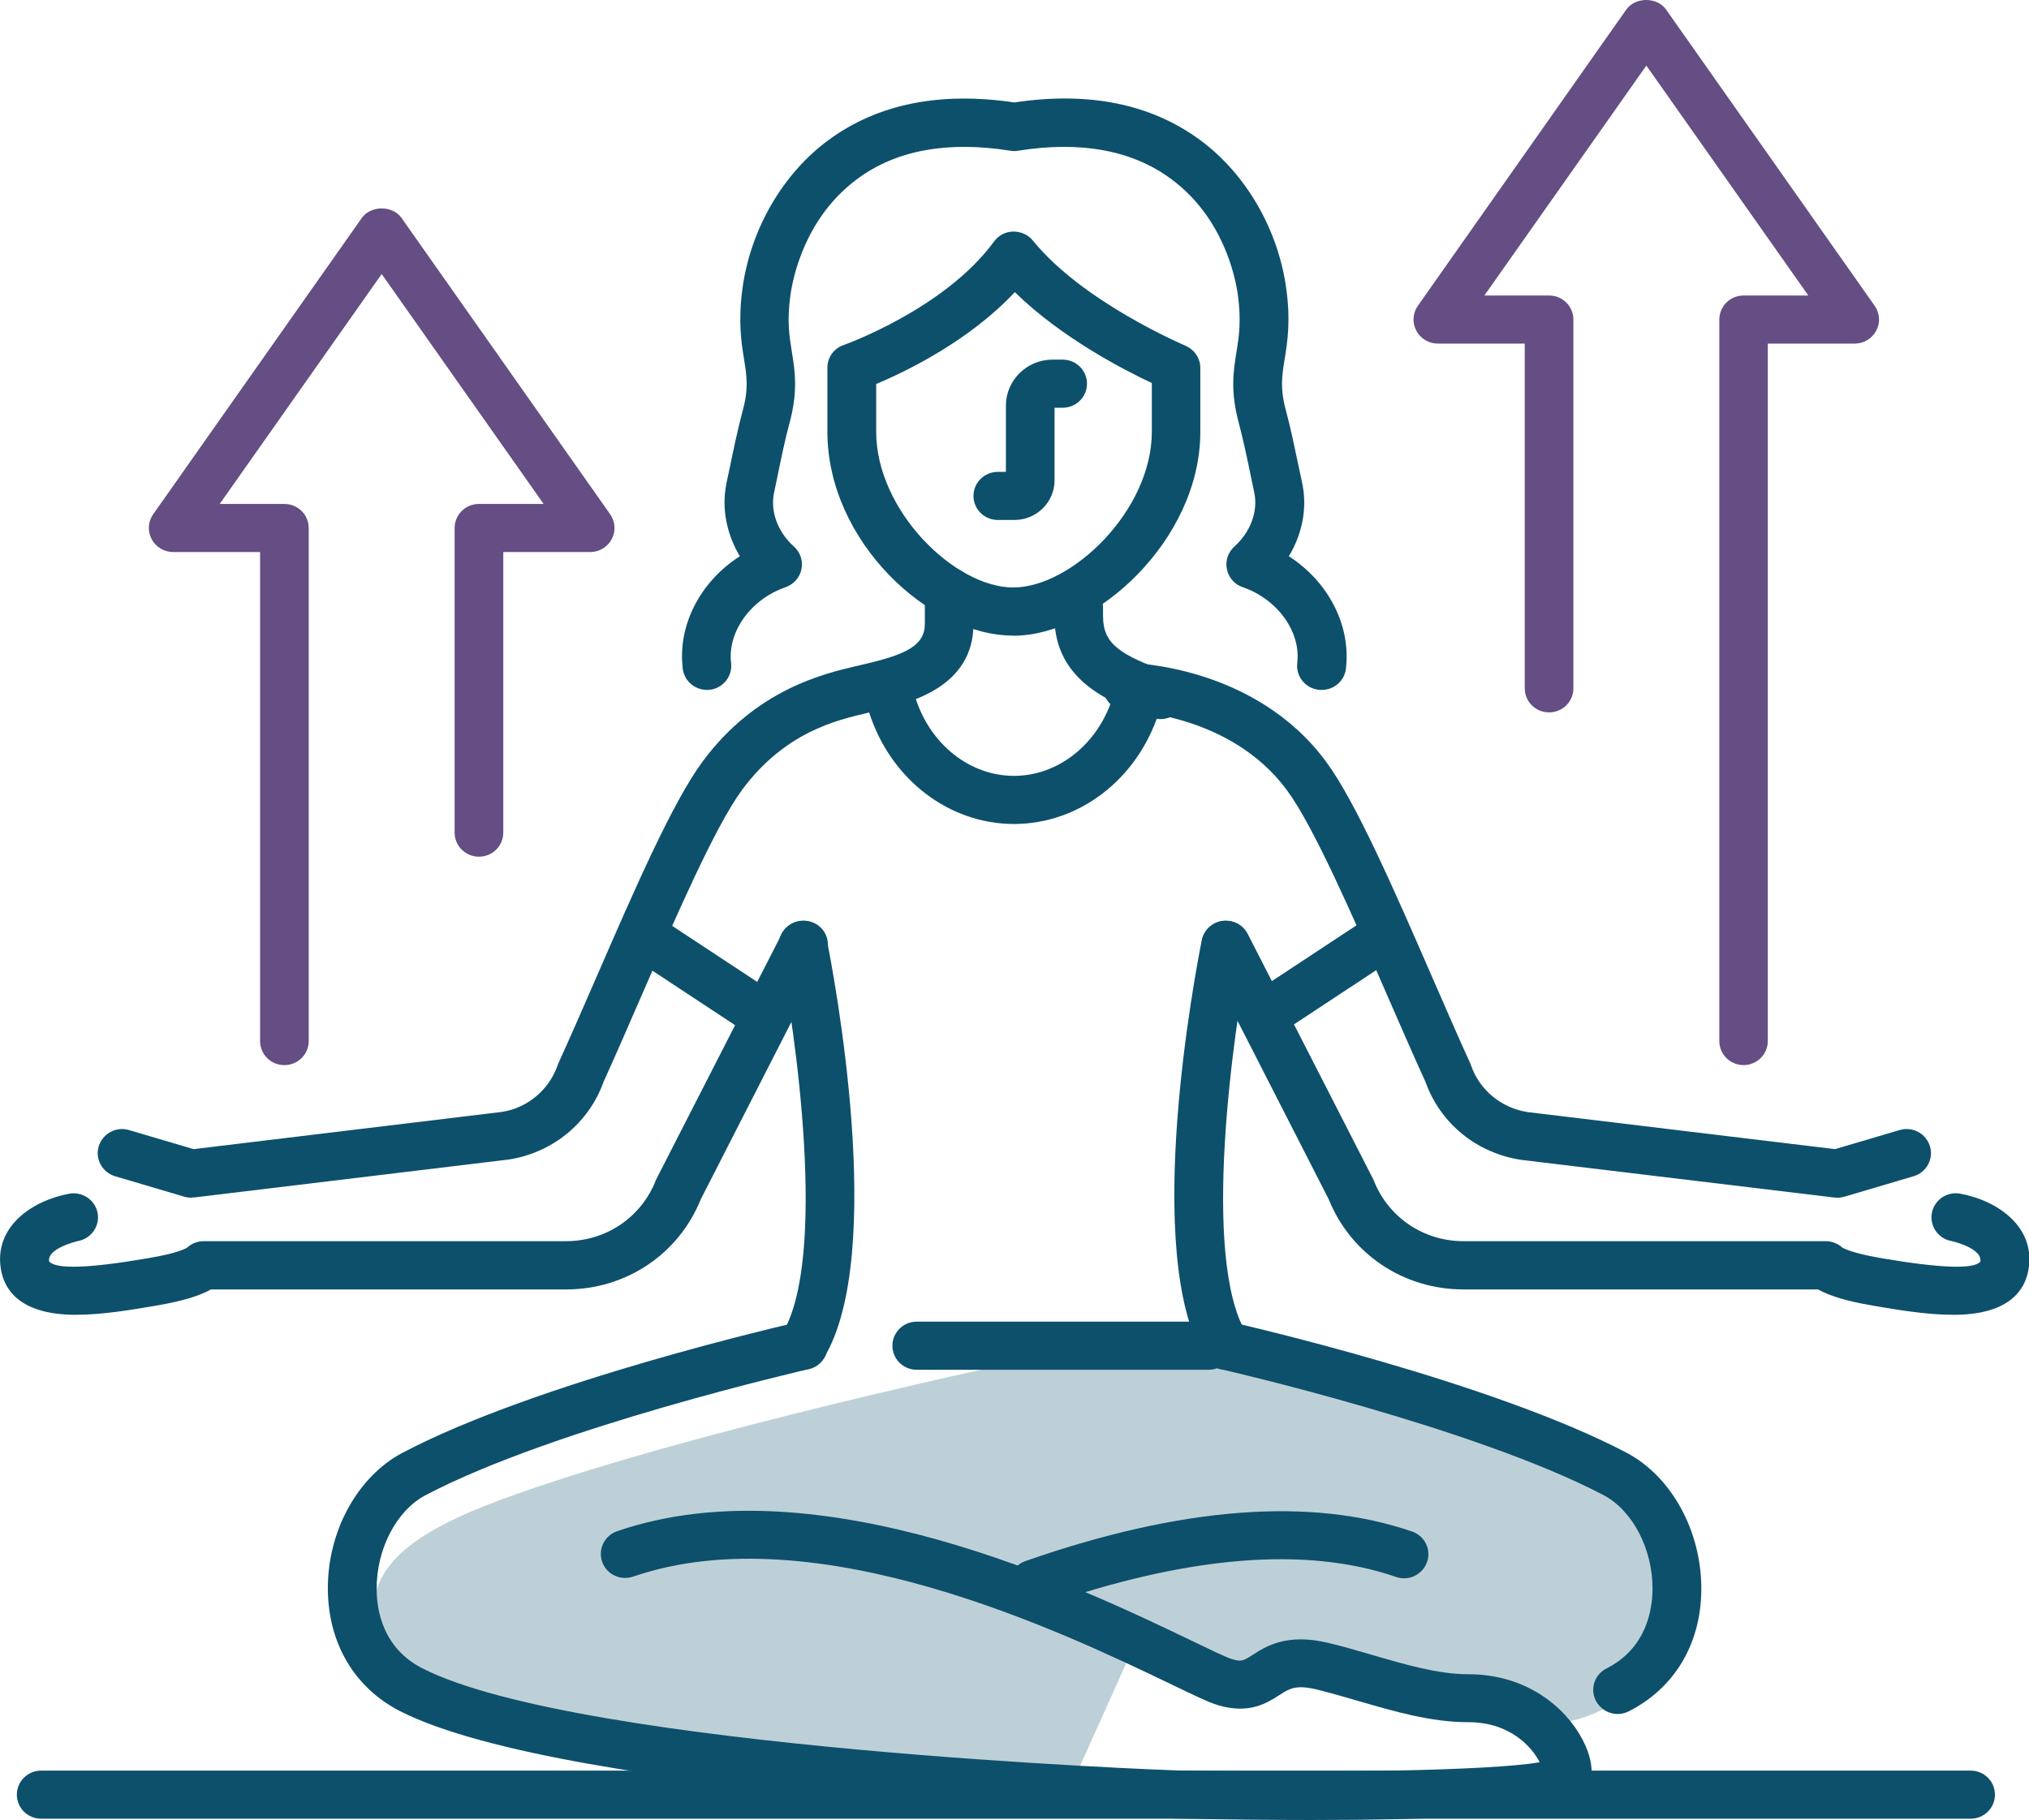
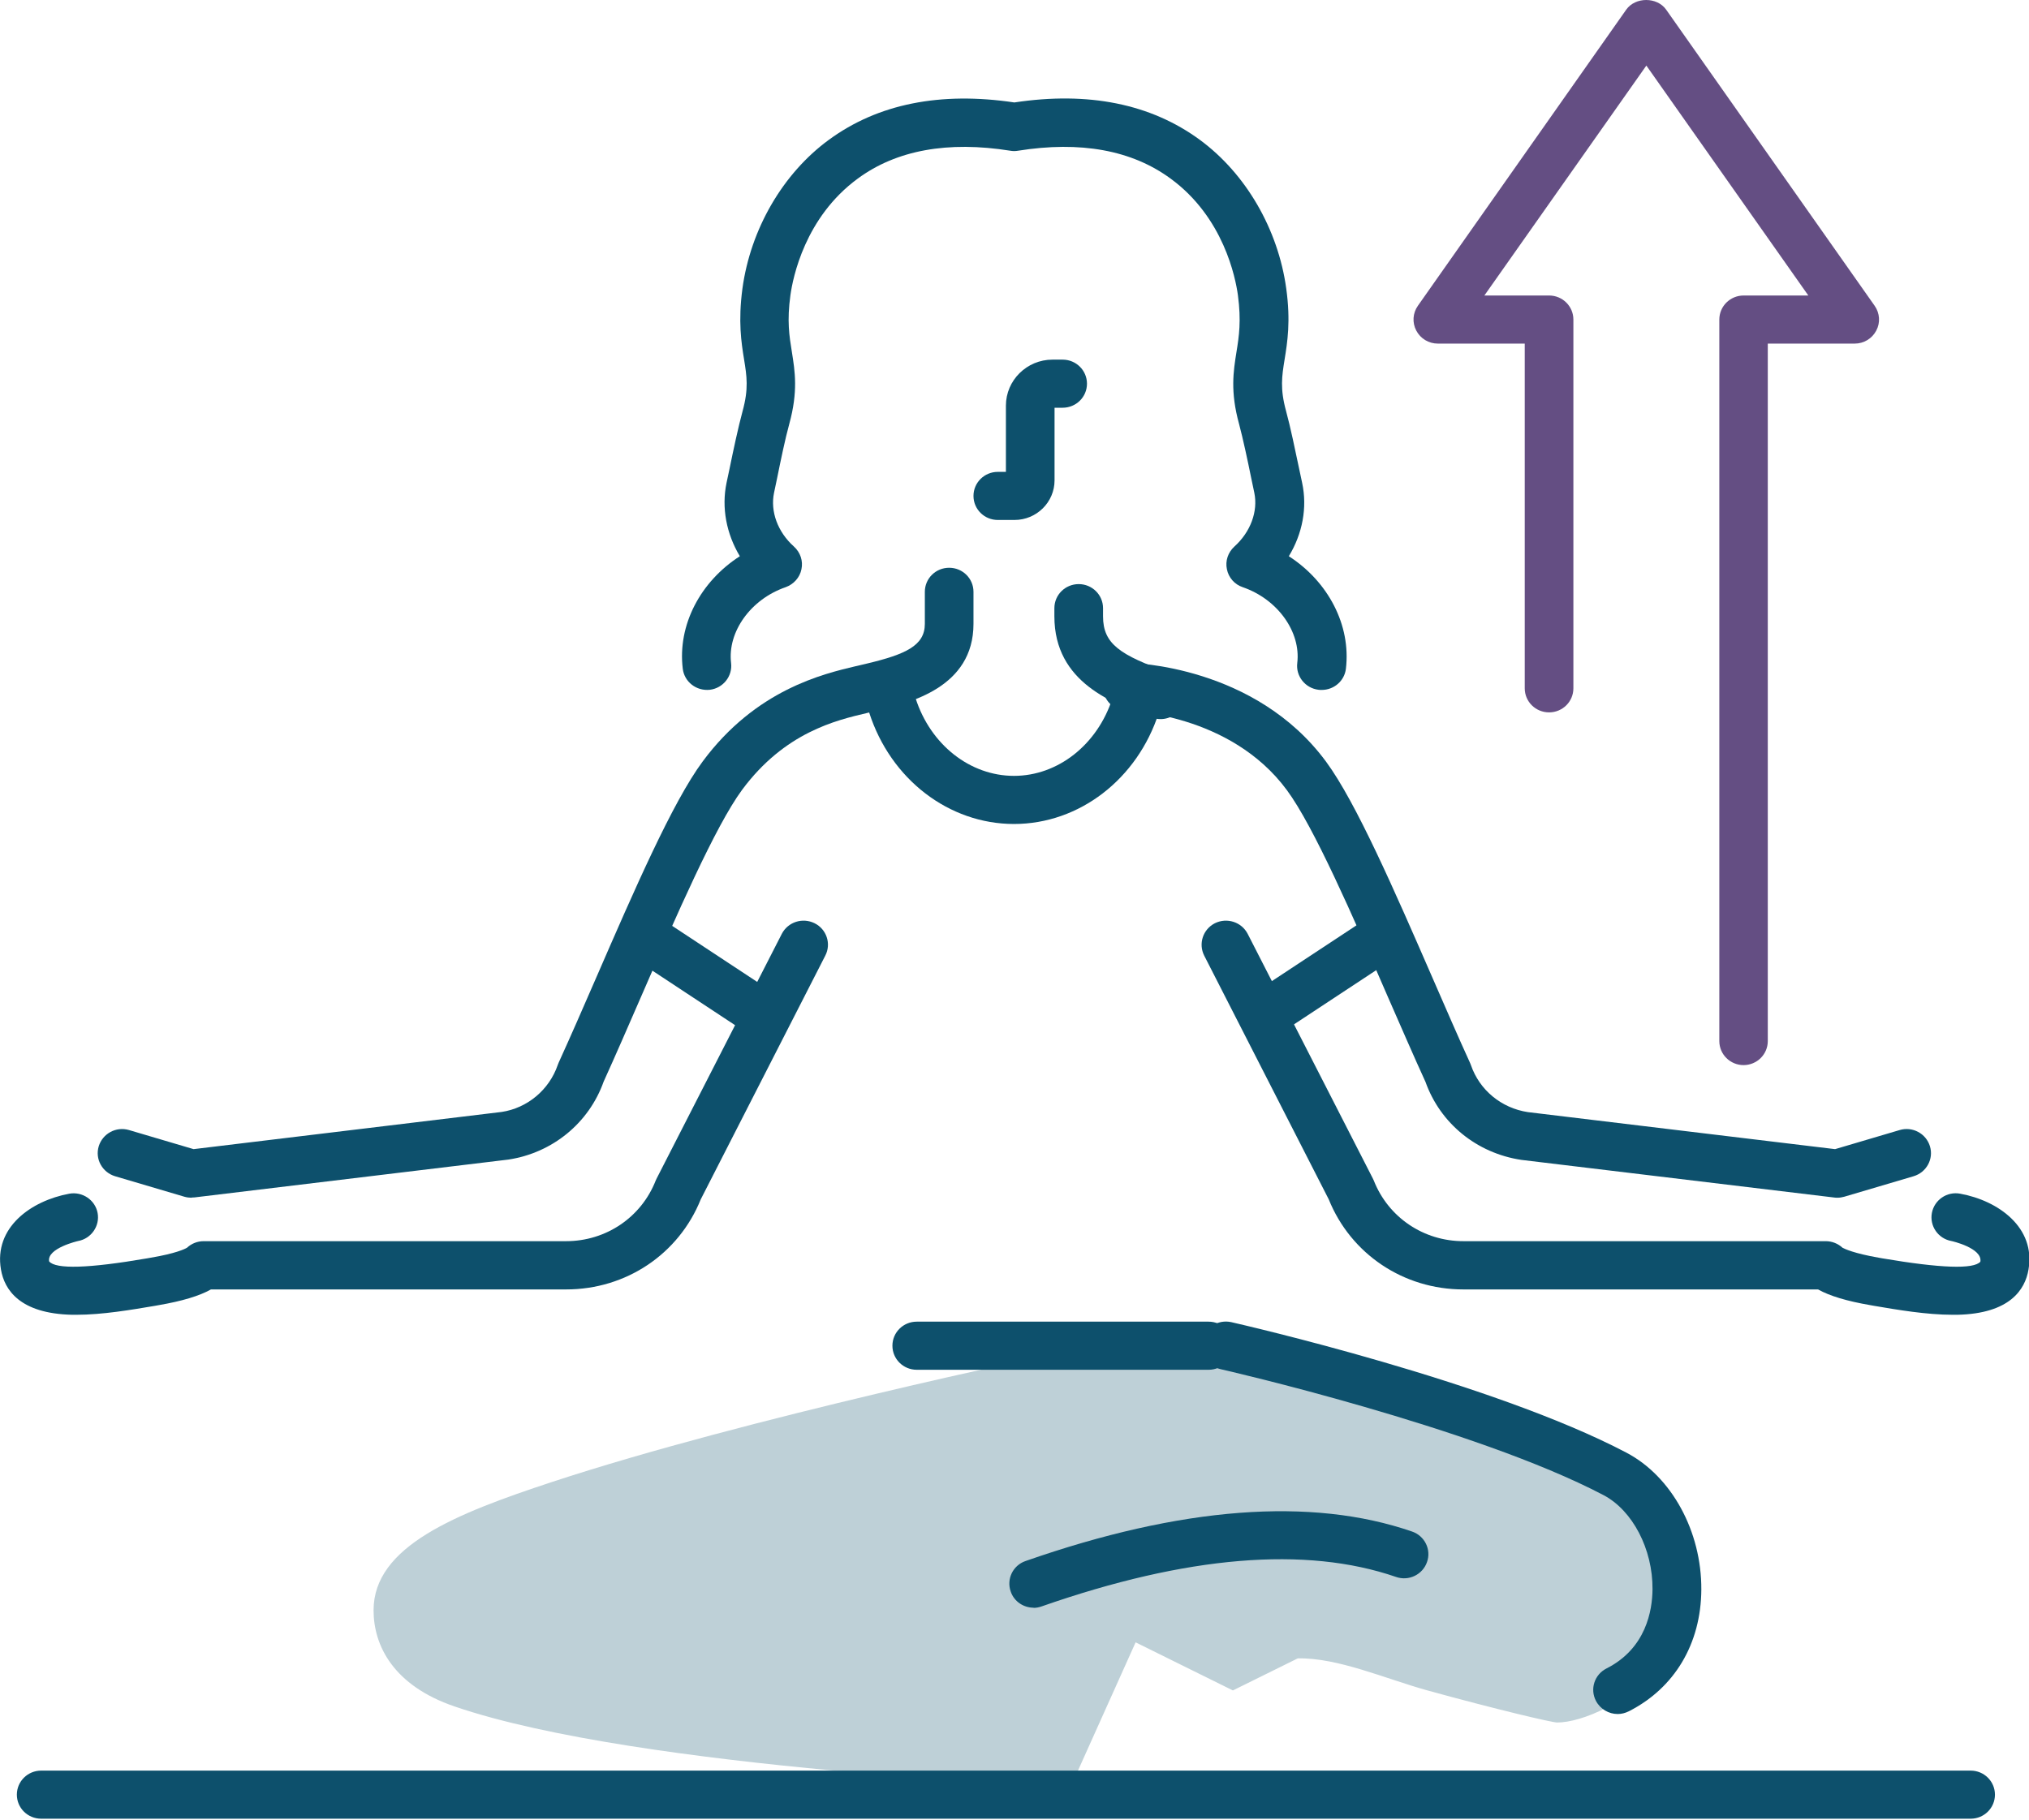
<svg xmlns="http://www.w3.org/2000/svg" width="107" height="96" viewBox="0 0 107 96" fill="none">
  <g id="Icons" clip-path="url(#clip0_464_531)">
    <path id="Vector" d="M91.951 56.182C91.242 56.182 90.669 55.616 90.669 54.914V16.856C90.669 16.154 91.242 15.587 91.951 15.587H95.363L86.821 3.459L78.279 15.587H81.691C82.4 15.587 82.973 16.154 82.973 16.856V36.308C82.973 37.01 82.4 37.576 81.691 37.576C80.981 37.576 80.408 37.01 80.408 36.308V18.124H75.825C75.346 18.124 74.91 17.862 74.688 17.439C74.466 17.016 74.5 16.517 74.773 16.128L85.761 0.507C86.24 -0.169 87.385 -0.169 87.864 0.507L98.86 16.128C99.134 16.517 99.168 17.025 98.945 17.439C98.723 17.862 98.287 18.124 97.808 18.124H93.225V54.914C93.225 55.616 92.652 56.182 91.943 56.182H91.951Z" fill="#644E83" />
-     <path id="Vector_2" d="M14.997 56.182C14.288 56.182 13.715 55.616 13.715 54.914V29.119H9.132C8.653 29.119 8.217 28.857 7.995 28.434C7.772 28.011 7.807 27.512 8.08 27.123L19.076 11.502C19.555 10.825 20.701 10.825 21.179 11.502L32.175 27.123C32.449 27.512 32.483 28.019 32.261 28.434C32.038 28.857 31.602 29.119 31.123 29.119H26.541V43.919C26.541 44.621 25.968 45.188 25.258 45.188C24.548 45.188 23.975 44.621 23.975 43.919V27.85C23.975 27.148 24.548 26.582 25.258 26.582H28.669L20.128 14.454L11.586 26.582H14.997C15.707 26.582 16.28 27.148 16.28 27.85V54.914C16.28 55.616 15.707 56.182 14.997 56.182Z" fill="#644E83" />
    <path id="Vector_3" d="M59.887 86.629L56.467 94.241C56.467 94.241 33.774 93.37 23.975 90.012C20.752 88.913 19.7 86.807 19.7 84.938C19.7 81.555 24.052 79.838 29.106 78.172C39.366 74.789 55.612 71.406 55.612 71.406L64.162 70.56C64.162 70.56 84.23 76.269 86.394 79.017C92.379 86.629 84.683 90.858 82.118 90.858C81.845 90.858 78.869 90.156 75.278 89.166C73.055 88.549 70.558 87.433 68.438 87.475L65.017 89.166L59.887 86.629Z" fill="#BED0D7" />
    <path id="Vector_4" d="M103.922 95.932H2.172C1.462 95.932 0.889 95.366 0.889 94.664C0.889 93.962 1.462 93.395 2.172 93.395H103.922C104.632 93.395 105.204 93.962 105.204 94.664C105.204 95.366 104.632 95.932 103.922 95.932Z" fill="#0D506C" />
-     <path id="Vector_5" d="M69.13 96C67.07 96 64.71 95.975 61.999 95.924C60.674 95.882 29.969 94.757 21.111 90.266C18.708 89.04 17.315 86.705 17.289 83.847C17.263 80.777 18.854 77.876 21.239 76.624C28.345 72.886 41.521 69.867 42.077 69.74C42.761 69.579 43.453 70.01 43.616 70.695C43.778 71.38 43.342 72.057 42.65 72.218C42.513 72.252 29.251 75.288 22.445 78.865C20.906 79.677 19.846 81.715 19.863 83.83C19.863 84.938 20.196 86.951 22.291 88.008C30.645 92.245 61.768 93.378 62.085 93.387C69.891 93.53 78.596 93.404 81.195 92.955C80.793 92.16 79.647 90.841 77.433 90.841C75.457 90.841 73.534 90.274 71.67 89.733C70.891 89.505 70.156 89.293 69.438 89.116C68.335 88.853 68.001 89.065 67.454 89.42C66.822 89.826 65.872 90.435 64.239 89.945C63.778 89.809 63.102 89.488 61.734 88.828C56.142 86.139 43.034 79.846 33.389 83.162C32.714 83.39 31.987 83.043 31.756 82.384C31.525 81.724 31.876 80.997 32.543 80.768C43.188 77.106 56.963 83.72 62.846 86.545C63.795 87.001 64.684 87.433 64.975 87.517C65.471 87.661 65.556 87.61 66.052 87.297C66.77 86.832 67.856 86.139 70.037 86.655C70.823 86.841 71.627 87.077 72.405 87.306C74.089 87.796 75.834 88.312 77.433 88.312C80.536 88.312 82.58 90.088 83.452 91.754C84.034 92.862 84.093 93.877 83.615 94.545C83.264 95.044 82.571 96 69.156 96H69.13Z" fill="#0D506C" />
-     <path id="Vector_6" d="M42.35 72.252C42.128 72.252 41.897 72.192 41.692 72.074C41.085 71.71 40.888 70.932 41.256 70.332C43.658 66.374 41.957 54.373 41.093 50.085C40.956 49.4 41.41 48.732 42.102 48.596C42.795 48.461 43.47 48.909 43.607 49.594C43.941 51.269 46.788 66.128 43.445 71.634C43.205 72.032 42.778 72.252 42.342 72.252H42.35Z" fill="#0D506C" />
    <path id="Vector_7" d="M4.027 69.351C3.95 69.351 3.882 69.351 3.805 69.351C1.035 69.291 0.231 68.023 0.051 66.966C-0.333 64.741 1.642 63.337 3.651 62.965C4.344 62.839 5.019 63.295 5.147 63.98C5.276 64.665 4.814 65.334 4.121 65.46C4.113 65.46 2.463 65.841 2.591 66.534C2.933 66.957 4.677 66.906 7.764 66.374L7.952 66.34C9.26 66.12 9.748 65.883 9.859 65.816C10.098 65.596 10.406 65.469 10.739 65.469H29.849C31.962 65.469 33.817 64.209 34.578 62.272C34.595 62.238 34.612 62.196 34.629 62.162L41.23 49.256C41.555 48.63 42.325 48.385 42.957 48.698C43.59 49.011 43.847 49.78 43.522 50.406L36.955 63.261C35.792 66.154 33.013 68.014 29.858 68.014H11.124C10.526 68.353 9.602 68.632 8.371 68.843L8.183 68.877C6.934 69.088 5.404 69.351 4.027 69.351Z" fill="#0D506C" />
    <path id="Vector_8" d="M54.509 84.802C53.979 84.802 53.483 84.481 53.303 83.957C53.064 83.297 53.414 82.57 54.081 82.341C62.281 79.474 69.147 78.95 74.466 80.785C75.133 81.013 75.492 81.741 75.252 82.4C75.021 83.06 74.286 83.415 73.619 83.179C68.857 81.538 62.572 82.062 54.928 84.735C54.783 84.785 54.646 84.811 54.5 84.811L54.509 84.802Z" fill="#0D506C" />
    <path id="Vector_9" d="M85.308 90.41C84.846 90.41 84.393 90.156 84.162 89.716C83.837 89.09 84.085 88.329 84.718 88.008C86.812 86.951 87.137 84.938 87.146 83.83C87.163 81.715 86.094 79.669 84.564 78.865C77.758 75.288 64.487 72.243 64.359 72.218C63.666 72.057 63.239 71.38 63.393 70.695C63.555 70.01 64.239 69.588 64.932 69.74C65.488 69.867 78.664 72.886 85.769 76.624C88.155 77.876 89.737 80.777 89.72 83.847C89.703 86.705 88.309 89.04 85.898 90.266C85.709 90.359 85.513 90.41 85.316 90.41H85.308Z" fill="#0D506C" />
-     <path id="Vector_10" d="M64.641 72.252C64.205 72.252 63.778 72.032 63.538 71.634C60.195 66.128 63.042 51.269 63.376 49.594C63.513 48.909 64.197 48.461 64.881 48.596C65.573 48.732 66.026 49.4 65.89 50.085C65.034 54.373 63.333 66.374 65.727 70.332C66.095 70.932 65.898 71.71 65.291 72.074C65.086 72.201 64.855 72.252 64.633 72.252H64.641Z" fill="#0D506C" />
    <path id="Vector_11" d="M102.973 69.351C101.596 69.351 100.057 69.088 98.817 68.877L98.629 68.843C97.398 68.632 96.475 68.353 95.876 68.014H77.168C74.013 68.014 71.234 66.145 70.071 63.261L63.504 50.406C63.188 49.78 63.436 49.019 64.068 48.698C64.701 48.385 65.471 48.63 65.796 49.256L72.397 62.162C72.397 62.162 72.431 62.238 72.448 62.272C73.217 64.217 75.073 65.469 77.176 65.469H96.286C96.611 65.469 96.928 65.596 97.167 65.816C97.278 65.875 97.766 66.112 99.074 66.34L99.262 66.374C102.349 66.898 104.084 66.957 104.435 66.551C104.555 65.832 102.921 65.46 102.904 65.46C102.212 65.334 101.75 64.674 101.878 63.98C102.007 63.295 102.674 62.83 103.375 62.965C105.375 63.329 107.359 64.741 106.974 66.966C106.795 68.023 105.991 69.291 103.221 69.351C103.144 69.351 103.075 69.351 102.998 69.351H102.973Z" fill="#0D506C" />
    <path id="Vector_12" d="M96.893 63.177C96.842 63.177 96.791 63.177 96.74 63.168L80.229 61.181C77.869 60.826 75.953 59.253 75.175 57.071C74.551 55.709 73.876 54.144 73.174 52.546C71.353 48.351 69.284 43.598 67.865 41.678C64.872 37.618 59.485 37.5 59.434 37.5C58.724 37.492 58.16 36.917 58.169 36.215C58.177 35.521 58.75 34.963 59.451 34.963C59.742 34.963 66.197 35.107 69.934 40.181C71.516 42.329 73.551 47.006 75.526 51.539C76.227 53.146 76.903 54.711 77.527 56.073C77.544 56.106 77.561 56.149 77.57 56.182C78.023 57.502 79.177 58.449 80.571 58.661L96.774 60.614L100.177 59.608C100.852 59.405 101.57 59.785 101.776 60.462C101.981 61.13 101.596 61.84 100.912 62.044L97.252 63.126C97.133 63.16 97.013 63.177 96.885 63.177H96.893Z" fill="#0D506C" />
    <path id="Vector_13" d="M10.098 63.177C9.978 63.177 9.85 63.16 9.73 63.126L6.071 62.044C5.395 61.84 5.002 61.139 5.207 60.462C5.412 59.794 6.122 59.405 6.806 59.608L10.209 60.614L26.455 58.652C27.806 58.449 28.96 57.493 29.413 56.174C29.43 56.132 29.439 56.098 29.456 56.064C30.08 54.694 30.764 53.129 31.465 51.514C33.432 46.989 35.467 42.304 37.057 40.164C39.862 36.375 43.41 35.547 45.121 35.141L45.736 34.997C47.746 34.515 48.772 34.058 48.772 32.908V31.216C48.772 30.514 49.344 29.948 50.054 29.948C50.764 29.948 51.337 30.514 51.337 31.216V32.908C51.337 36.265 47.959 37.069 46.343 37.458L45.719 37.61C44.094 37.991 41.384 38.625 39.135 41.661C37.724 43.572 35.655 48.326 33.834 52.512C33.133 54.119 32.457 55.684 31.833 57.054C31.055 59.236 29.14 60.809 26.814 61.164L10.261 63.16C10.209 63.16 10.158 63.168 10.107 63.168L10.098 63.177Z" fill="#0D506C" />
    <path id="Vector_14" d="M61.204 37.931C61.059 37.931 60.913 37.906 60.768 37.855C58.707 37.12 55.603 36.012 55.603 32.51V32.079C55.603 31.377 56.176 30.81 56.886 30.81C57.596 30.81 58.169 31.377 58.169 32.079V32.51C58.169 33.973 59.075 34.557 61.64 35.47C62.307 35.707 62.649 36.434 62.41 37.094C62.221 37.61 61.725 37.931 61.204 37.931Z" fill="#0D506C" />
-     <path id="Vector_15" d="M53.423 33.525C49.02 33.525 43.633 28.561 43.633 22.776V19.393C43.633 18.852 43.975 18.378 44.488 18.2C44.539 18.183 49.823 16.297 52.423 12.737C52.654 12.415 53.03 12.221 53.432 12.213C53.842 12.213 54.218 12.382 54.466 12.686C57.1 15.942 62.461 18.209 62.512 18.234C62.982 18.437 63.299 18.894 63.299 19.401V22.784C63.299 28.476 57.775 33.534 53.423 33.534V33.525ZM46.206 20.256V22.776C46.206 26.928 50.345 30.988 53.432 30.988C56.518 30.988 60.742 26.928 60.742 22.776V20.205C59.246 19.503 55.945 17.794 53.517 15.409C51.089 18.006 47.754 19.604 46.206 20.256Z" fill="#0D506C" />
    <path id="Vector_16" d="M53.474 43.463C50.037 43.463 46.968 41.103 45.839 37.593C45.625 36.925 46.001 36.215 46.677 36.003C47.352 35.792 48.071 36.164 48.284 36.832C49.071 39.285 51.157 40.925 53.474 40.925C55.791 40.925 57.878 39.276 58.664 36.832C58.878 36.164 59.596 35.8 60.272 36.003C60.947 36.215 61.324 36.925 61.11 37.593C59.981 41.103 56.912 43.463 53.474 43.463Z" fill="#0D506C" />
    <path id="Vector_17" d="M69.686 36.392C69.635 36.392 69.583 36.392 69.532 36.384C68.831 36.299 68.326 35.665 68.412 34.971C68.609 33.331 67.377 31.605 65.531 30.971C65.103 30.827 64.787 30.464 64.701 30.024C64.607 29.584 64.761 29.136 65.094 28.831C65.949 28.062 66.351 26.971 66.146 25.99L65.984 25.22C65.796 24.29 65.548 23.131 65.342 22.361C64.872 20.653 65.043 19.587 65.206 18.564C65.342 17.727 65.462 16.932 65.282 15.57C65.154 14.648 64.53 11.468 61.734 9.422C59.682 7.916 56.98 7.426 53.688 7.95C53.551 7.975 53.414 7.975 53.278 7.95C49.986 7.426 47.275 7.916 45.232 9.422C42.444 11.468 41.812 14.648 41.683 15.57C41.495 16.932 41.623 17.718 41.76 18.564C41.923 19.587 42.094 20.645 41.623 22.361C41.41 23.131 41.17 24.29 40.982 25.22L40.82 25.99C40.614 26.971 41.008 28.062 41.871 28.831C42.205 29.136 42.359 29.584 42.265 30.024C42.179 30.464 41.854 30.819 41.435 30.971C39.589 31.605 38.357 33.331 38.554 34.971C38.639 35.665 38.135 36.299 37.434 36.384C36.724 36.46 36.091 35.969 36.006 35.276C35.724 32.967 36.938 30.675 39.016 29.339C38.306 28.155 38.041 26.776 38.315 25.465L38.477 24.704C38.674 23.74 38.93 22.539 39.161 21.685C39.486 20.501 39.383 19.849 39.238 18.953C39.093 18.065 38.922 16.957 39.152 15.223C39.58 12.086 41.282 9.151 43.71 7.375C46.292 5.48 49.584 4.821 53.492 5.404C57.399 4.812 60.691 5.48 63.273 7.375C65.701 9.159 67.403 12.094 67.831 15.223C68.07 16.949 67.89 18.057 67.745 18.953C67.6 19.849 67.497 20.501 67.822 21.685C68.053 22.53 68.301 23.732 68.506 24.704L68.668 25.465C68.951 26.776 68.686 28.155 67.967 29.339C70.037 30.675 71.251 32.967 70.977 35.276C70.9 35.919 70.344 36.392 69.703 36.392H69.686Z" fill="#0D506C" />
    <path id="Vector_18" d="M63.735 72.252H48.344C47.634 72.252 47.062 71.685 47.062 70.983C47.062 70.281 47.634 69.714 48.344 69.714H63.735C64.445 69.714 65.017 70.281 65.017 70.983C65.017 71.685 64.445 72.252 63.735 72.252Z" fill="#0D506C" />
    <path id="Vector_19" d="M53.5 27.427H52.619C51.91 27.427 51.337 26.861 51.337 26.159C51.337 25.457 51.91 24.89 52.619 24.89H53.047V21.397C53.047 20.061 54.15 18.97 55.501 18.97H56.039C56.749 18.97 57.322 19.537 57.322 20.239C57.322 20.941 56.749 21.507 56.039 21.507H55.612V25.338C55.612 26.489 54.663 27.427 53.5 27.427Z" fill="#0D506C" />
    <path id="Vector_20" d="M39.785 54.491C39.537 54.491 39.289 54.423 39.075 54.28L33.945 50.897C33.355 50.508 33.193 49.721 33.586 49.138C33.979 48.554 34.775 48.393 35.364 48.782L40.495 52.165C41.085 52.554 41.247 53.341 40.854 53.924C40.606 54.288 40.204 54.491 39.785 54.491Z" fill="#0D506C" />
    <path id="Vector_21" d="M67.155 54.491C66.745 54.491 66.334 54.297 66.086 53.924C65.693 53.341 65.855 52.554 66.445 52.165L71.576 48.782C72.166 48.393 72.961 48.554 73.354 49.138C73.747 49.721 73.585 50.508 72.995 50.897L67.865 54.28C67.642 54.423 67.403 54.491 67.155 54.491Z" fill="#0D506C" />
  </g>
  <defs>
    <clipPath id="clip0_464_531">
      <rect width="107" height="96" fill="white" />
    </clipPath>
  </defs>
</svg>